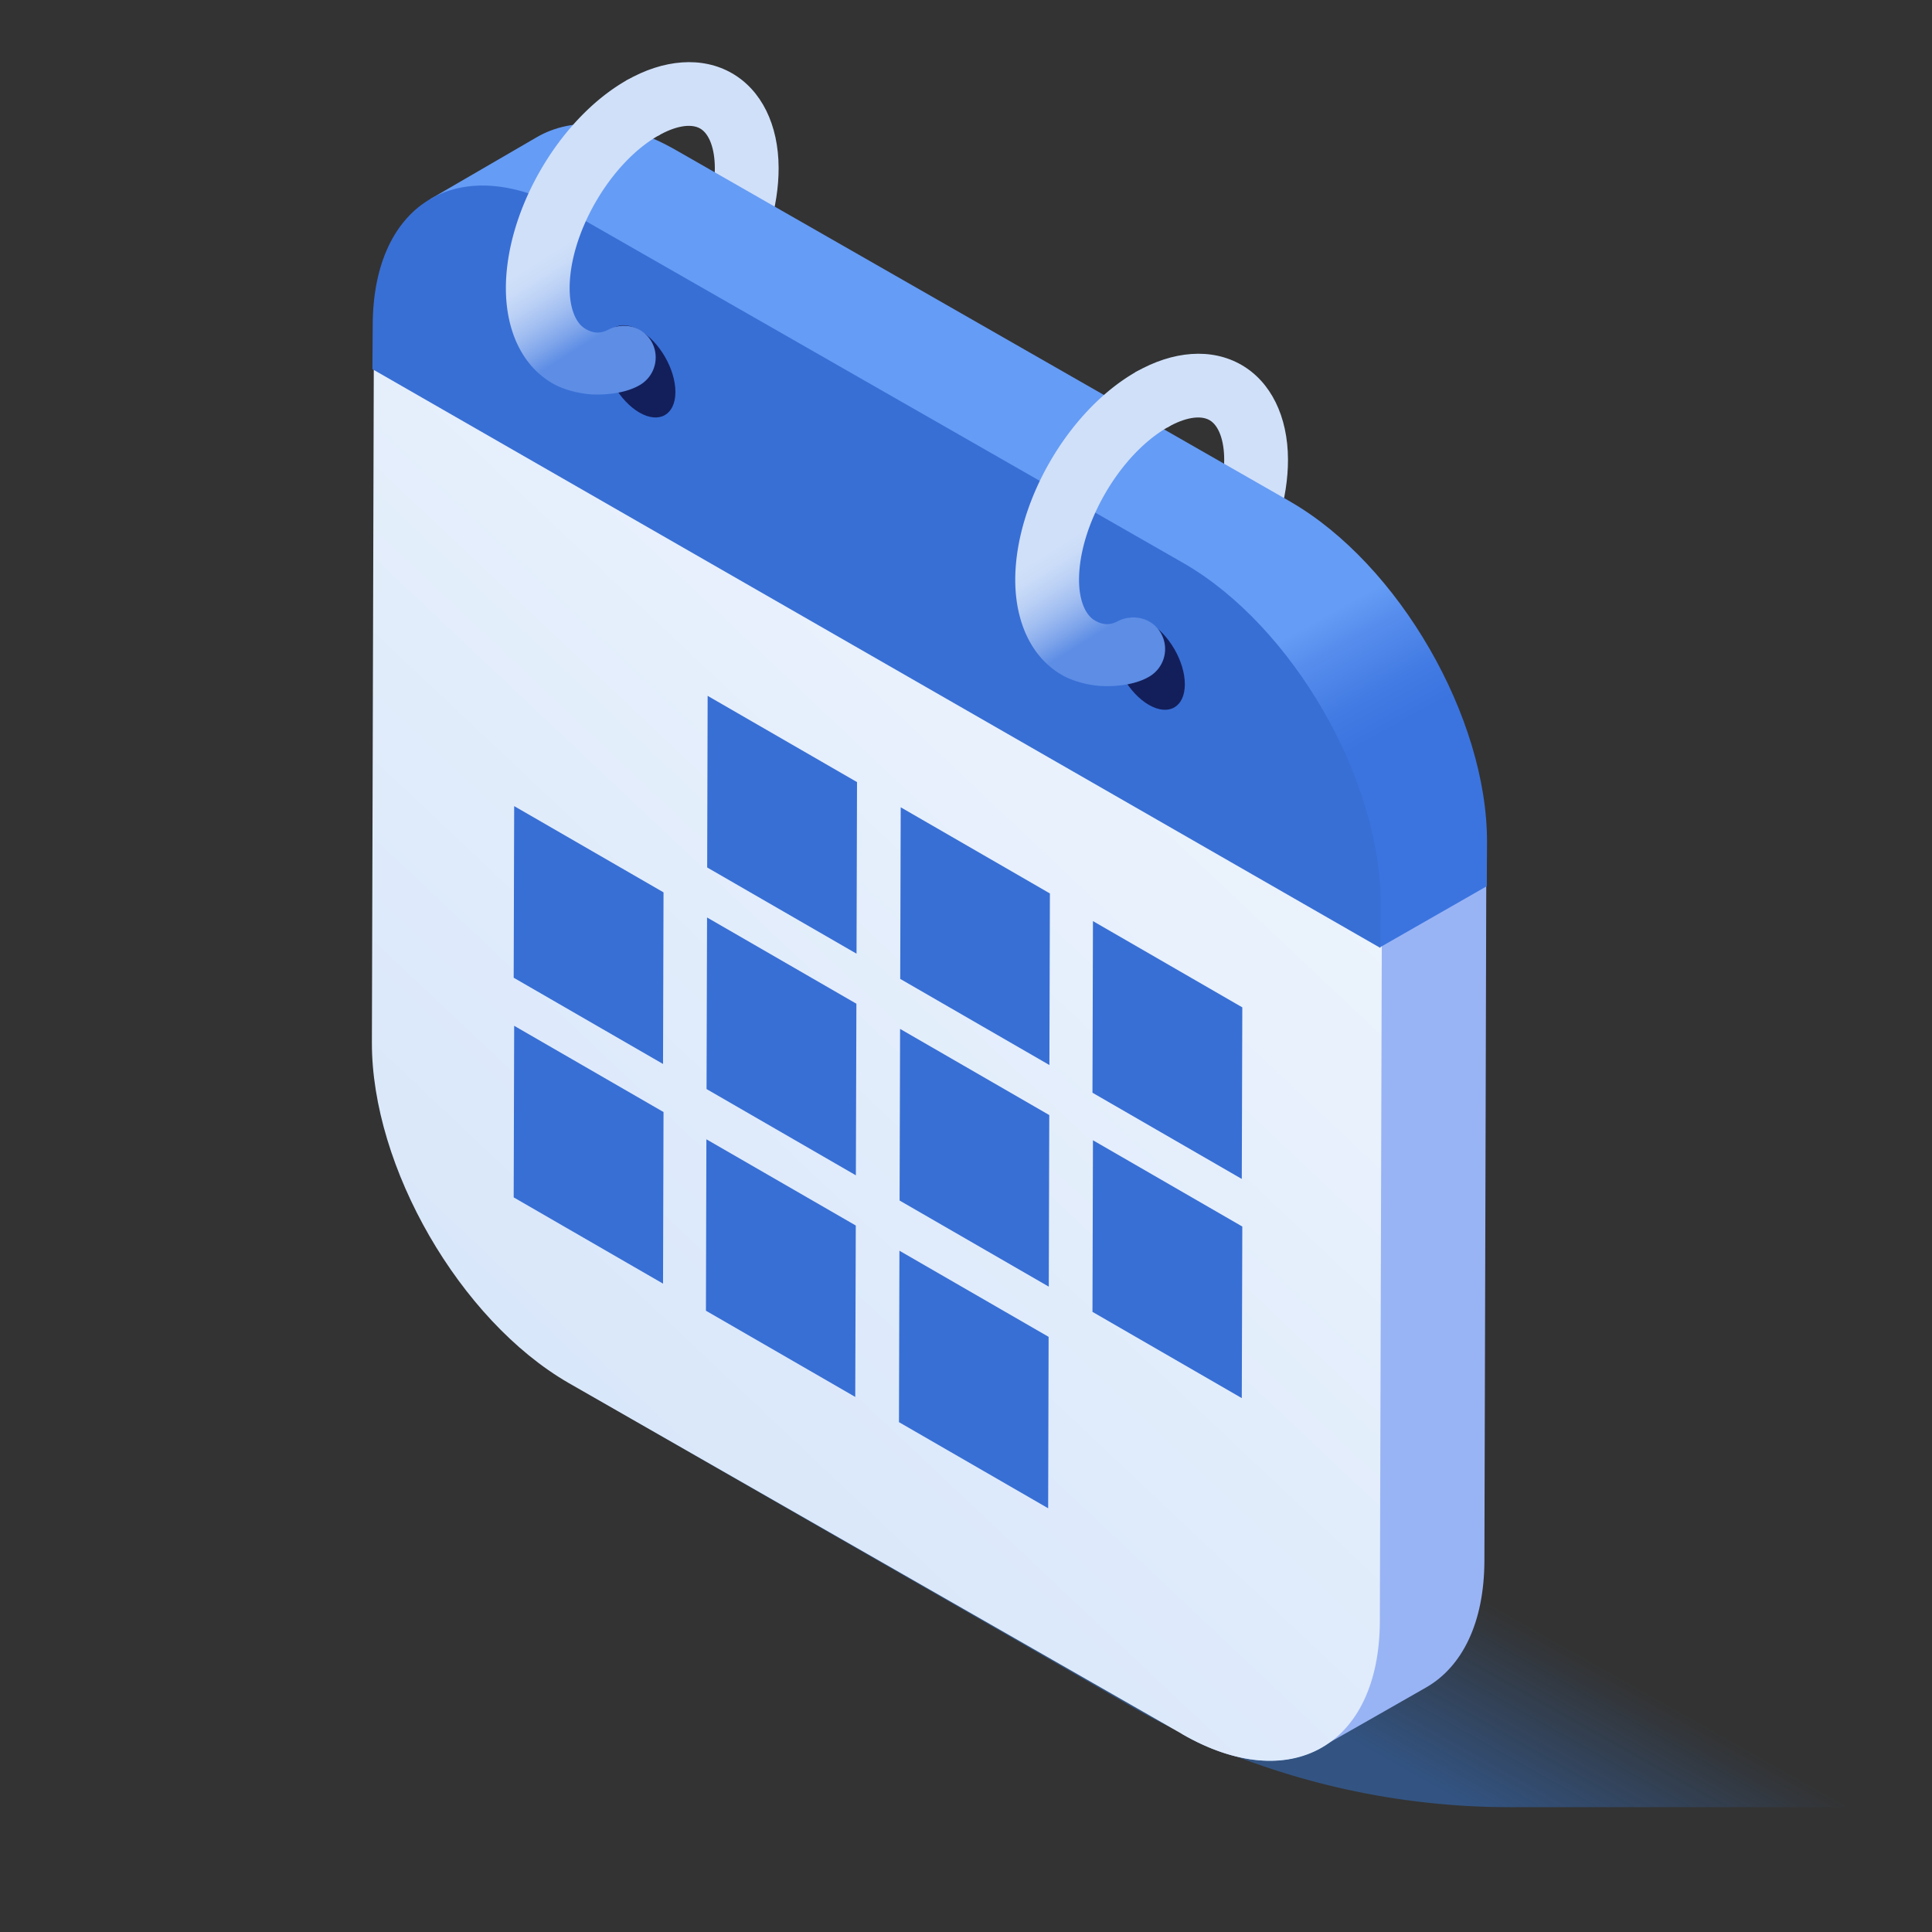
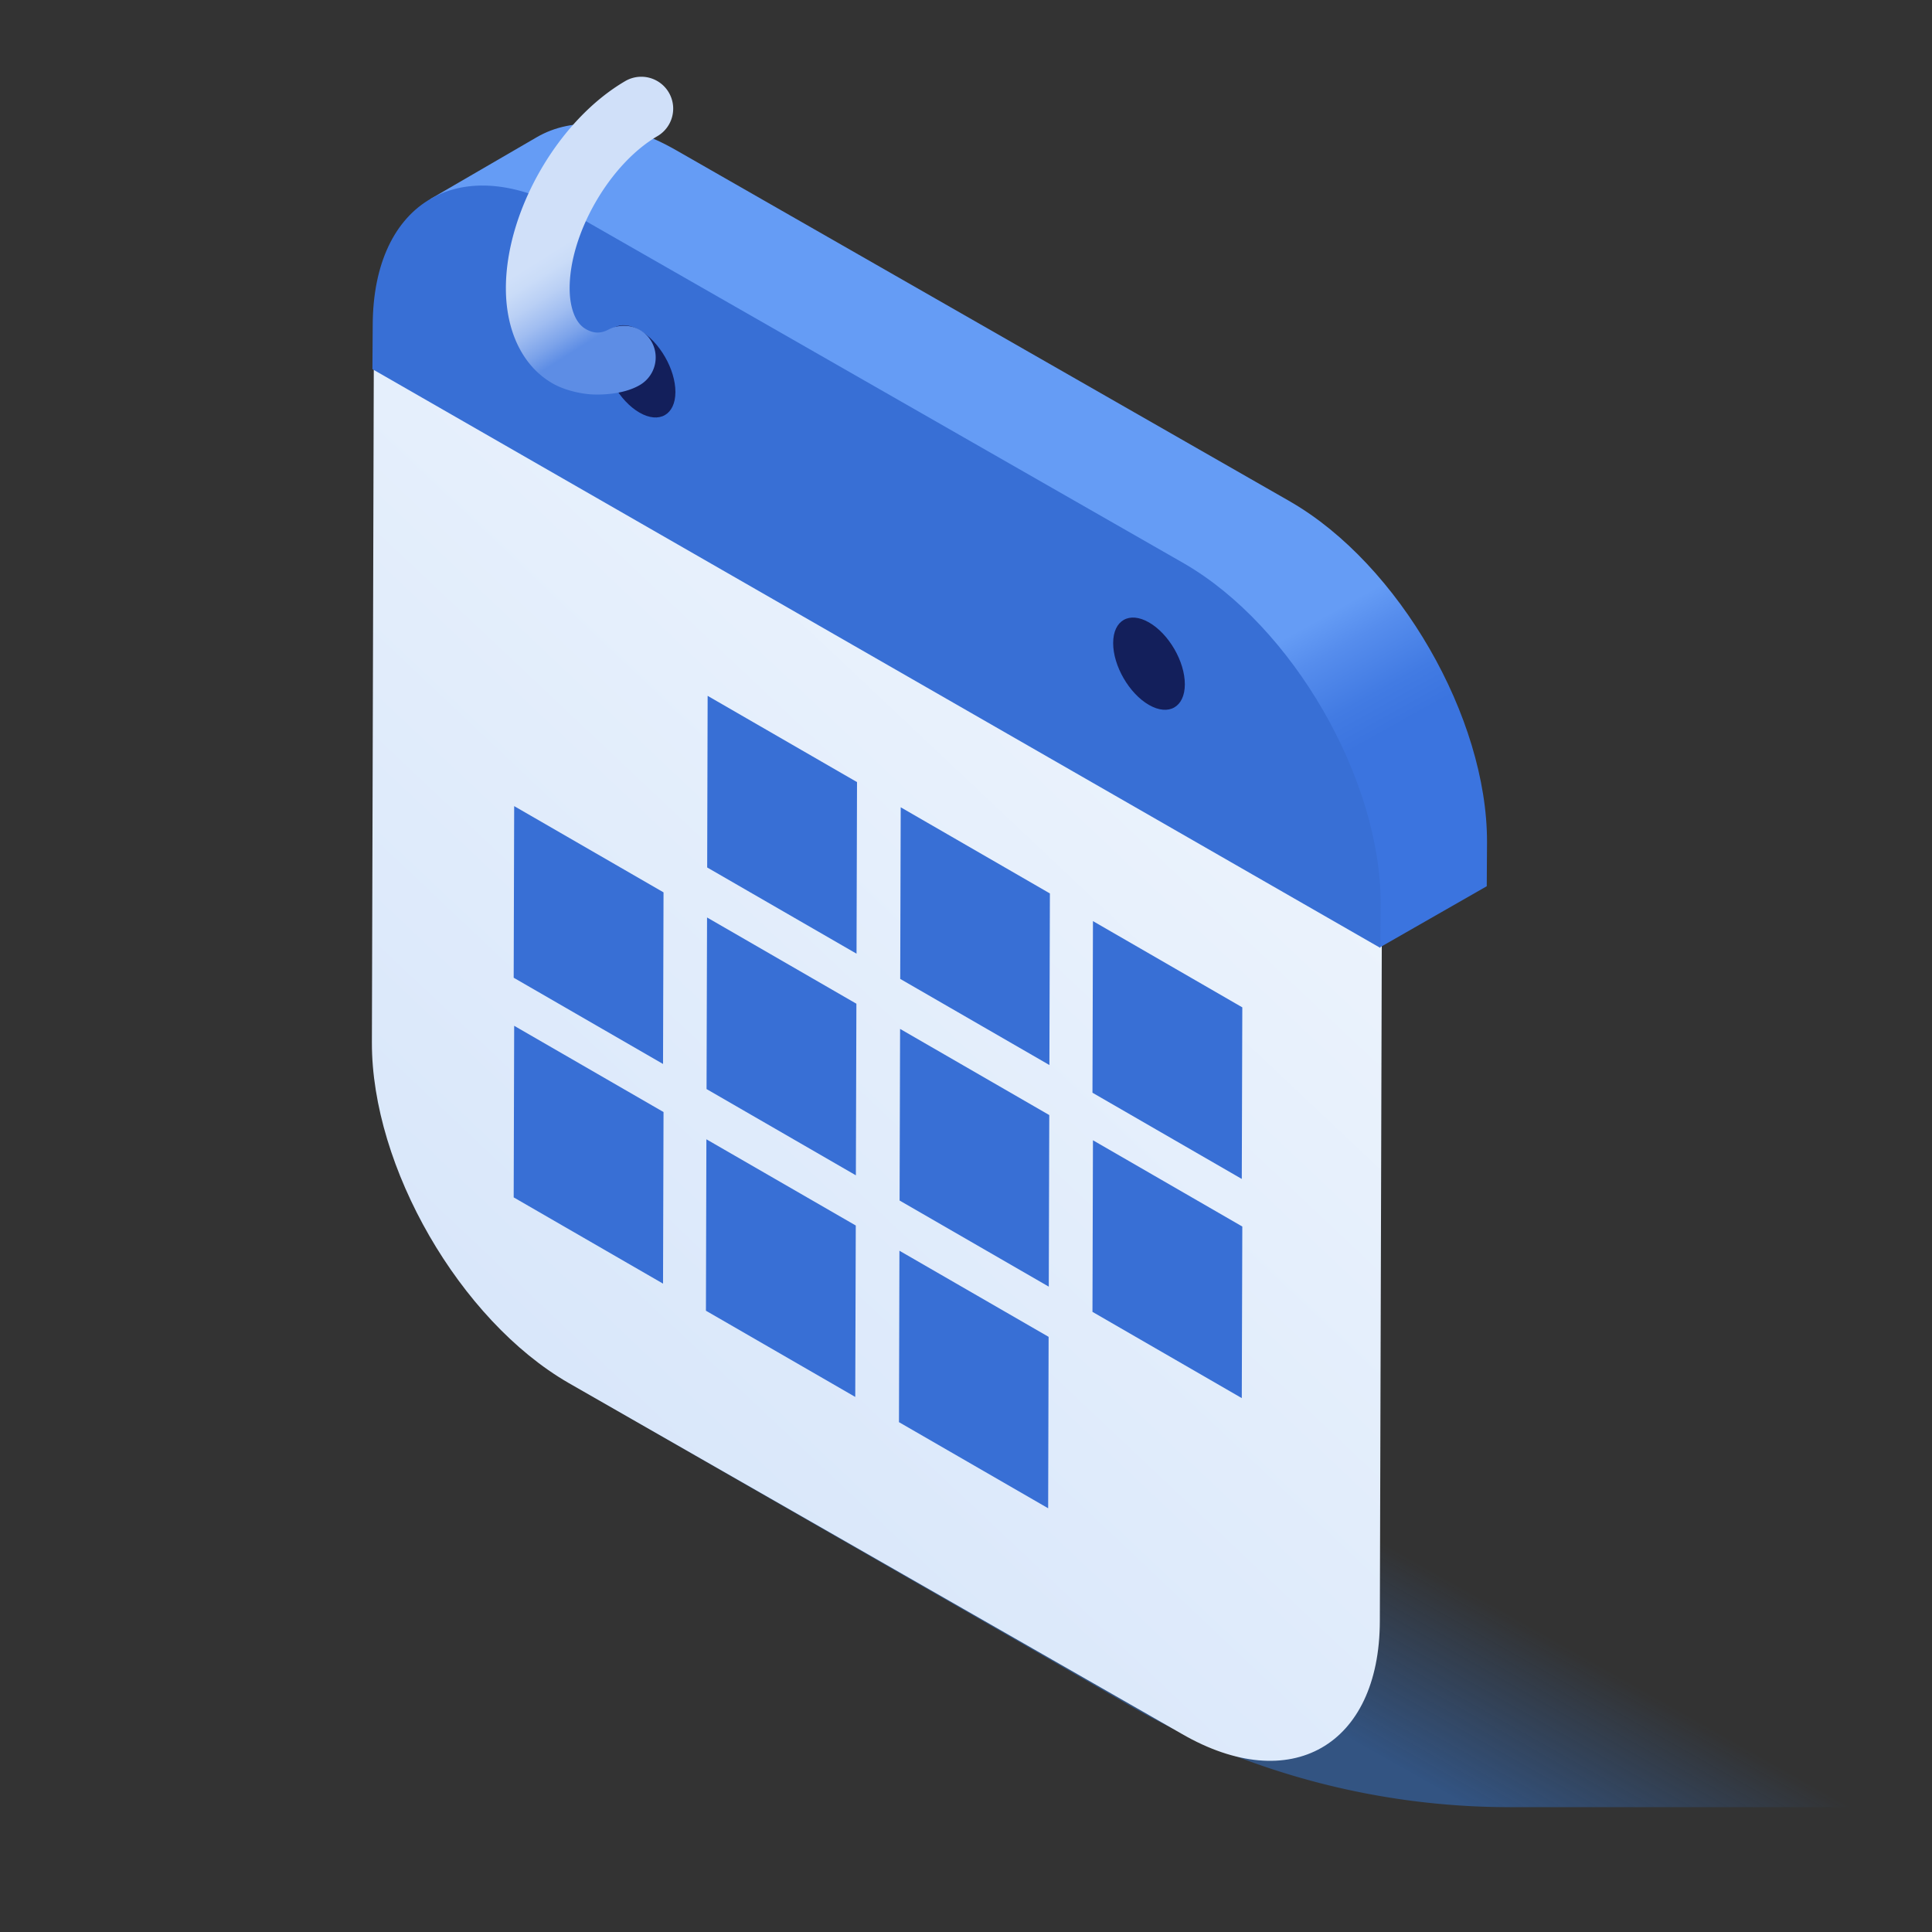
<svg xmlns="http://www.w3.org/2000/svg" width="59" height="59" viewBox="0 0 59 59">
  <rect x="0" y="0" width="59" height="59" fill="#333333" stroke="none" />
  <defs>
    <linearGradient id="a" x1="38.129%" x2="57.154%" y1="57.36%" y2="45.565%">
      <stop offset="0%" stop-color="#3184F8" stop-opacity=".4" />
      <stop offset="100%" stop-color="#3184F8" stop-opacity="0" />
    </linearGradient>
    <linearGradient id="b" x1="85.134%" x2="30.435%" y1="-10.333%" y2="80.287%">
      <stop offset="0%" stop-color="#F6FAFE" />
      <stop offset="100%" stop-color="#D9E7FA" />
    </linearGradient>
    <linearGradient id="c" x1="28.571%" x2="78.011%" y1="16.659%" y2="83.343%">
      <stop offset="82.432%" stop-color="#659CF5" />
      <stop offset="87.098%" stop-color="#568DED" />
      <stop offset="94.759%" stop-color="#427BE3" />
      <stop offset="100%" stop-color="#3B74DF" />
    </linearGradient>
    <linearGradient id="d" x1="51.339%" x2="68.232%" y1="47.046%" y2="98.143%">
      <stop offset="0%" stop-color="#D0E0F9" />
      <stop offset="9.904%" stop-color="#CADCF8" />
      <stop offset="22.617%" stop-color="#BAD0F5" />
      <stop offset="36.858%" stop-color="#A0BDF1" />
      <stop offset="52.105%" stop-color="#7CA3EA" />
      <stop offset="62.973%" stop-color="#5D8DE5" />
    </linearGradient>
    <linearGradient id="e" x1="51.339%" x2="68.232%" y1="47.046%" y2="98.143%">
      <stop offset="0%" stop-color="#D0E0F9" />
      <stop offset="9.904%" stop-color="#CADCF8" />
      <stop offset="22.617%" stop-color="#BAD0F5" />
      <stop offset="36.858%" stop-color="#A0BDF1" />
      <stop offset="52.105%" stop-color="#7CA3EA" />
      <stop offset="62.973%" stop-color="#5D8DE5" />
    </linearGradient>
  </defs>
  <g fill="none" fill-rule="nonzero">
    <path fill="url(#a)" d="M23.441 51.052a23.284 23.284 0 0 0 11.67 3.136h12.562c1.43 0 1.943-1.892.707-2.613L31.955 41.89a23.284 23.284 0 0 0-11.743-3.177H7.25c-1.434 0-1.944 1.897-.703 2.616l16.894 9.723z" transform="translate(11 1)" />
-     <path fill="#D0E0F9" d="M35.667 20.388l-.974-1.688c1.464-.845 2.697-2.98 2.692-4.662-.001-.596-.169-1.047-.447-1.207-.283-.163-.766-.08-1.292.225l-.974-1.688c1.152-.664 2.332-.747 3.237-.226.901.519 1.42 1.573 1.424 2.89.007 2.373-1.603 5.165-3.666 6.356zM20.112 11.482l-.974-1.687c1.464-.845 2.697-2.98 2.692-4.662-.002-.596-.17-1.047-.448-1.208-.283-.163-.765-.079-1.291.225l-.974-1.687c1.152-.664 2.331-.747 3.237-.226.901.519 1.42 1.572 1.424 2.89.007 2.373-1.604 5.164-3.666 6.355z" />
-     <path fill="#99B4F5" d="M36.097 52.954c1.77 1.022 3.368 1.046 4.476.272-.066.046 2.995-1.704 2.995-1.704 1.083-.63 1.757-1.964 1.763-3.855l.06-21.686c.003-1.022-3.045-.249-3.933 2.394-2.42 7.207-5.36 24.579-5.36 24.579z" />
    <path fill="url(#b)" d="M31.2 26.957l-.062 21.551c-.01 3.807-2.73 5.357-6.04 3.446L6.358 41.23C3.049 39.319.346 34.639.357 30.832l.06-21.409C.43 5.616 31.21 23.15 31.2 26.957z" transform="translate(11 1)" />
    <path fill="url(#c)" d="M28.41 14.322L9.67 3.6c-1.665-.961-3.182-1.047-4.278-.41L2.144 5.077l.011-.005c-1.089.627 29 22.85 29 22.85l3.248-1.858.008-1.342c.011-3.807-2.69-8.487-6.001-10.399z" transform="translate(11 1)" />
    <path fill="#386FD5" d="M36.161 17.208c3.31 1.912 6.013 6.592 6.002 10.399l-.008 1.342-30.782-17.676.009-1.342c.01-3.807 2.73-5.357 6.04-3.446l18.74 10.723z" />
    <path fill="#131F5B" d="M35.092 19.01c.605.35 1.093 1.193 1.091 1.89-.002.695-.494.975-1.098.626-.604-.349-1.093-1.195-1.091-1.89.002-.697.494-.975 1.098-.626z" />
-     <path fill="url(#d)" d="M22.742 19.953c-.361 0-.92-.112-1.313-.34-.902-.518-1.42-1.572-1.425-2.89-.006-2.372 1.605-5.163 3.668-6.355a.974.974 0 0 1 .974 1.688c-1.465.845-2.698 2.98-2.694 4.66.002.597.18 1.032.448 1.21.27.177.508.164.72.052.476-.252 1.062-.11 1.331.356a.976.976 0 0 1-.357 1.33c-.537.316-1.289.29-1.352.29z" transform="translate(11 1)" />
    <path fill="#131F5B" d="M19.534 10.083c.605.349 1.094 1.193 1.092 1.89-.002.695-.494.975-1.099.626-.604-.349-1.093-1.196-1.091-1.89.002-.697.494-.975 1.098-.626z" />
    <g fill="#386FD5">
      <path d="M27.506 24.653l-.015 5.241 4.556 2.63.015-5.24zM21.61 21.25l-.014 5.241 4.561 2.633.015-5.24zM33.377 34.822l-.015 5.24 4.56 2.634.016-5.24zM33.377 28.129l-.015 5.241 4.56 2.633.016-5.24zM27.487 31.421l-.015 5.241 4.556 2.63.015-5.24zM21.572 34.792l-.014 5.235 4.56 2.633.016-5.235zM21.592 28.018l-.015 5.24 4.56 2.634.016-5.24zM15.702 24.617l-.015 5.241 4.561 2.634.015-5.241zM15.702 31.326l-.015 5.24 4.561 2.634.015-5.24zM27.467 38.195l-.014 5.235 4.556 2.63.014-5.235z" />
    </g>
    <path fill="url(#e)" d="M7.187 11.048c-.362 0-.92-.113-1.313-.34-.902-.518-1.421-1.572-1.425-2.891-.007-2.372 1.604-5.163 3.668-6.354A.974.974 0 0 1 9.09 3.15c-1.465.846-2.699 2.98-2.694 4.662.002.596.18 1.031.448 1.208.27.178.507.165.72.053.476-.253 1.062-.11 1.33.356a.976.976 0 0 1-.356 1.33c-.538.315-1.29.289-1.352.289z" transform="translate(11 1)" />
  </g>
</svg>